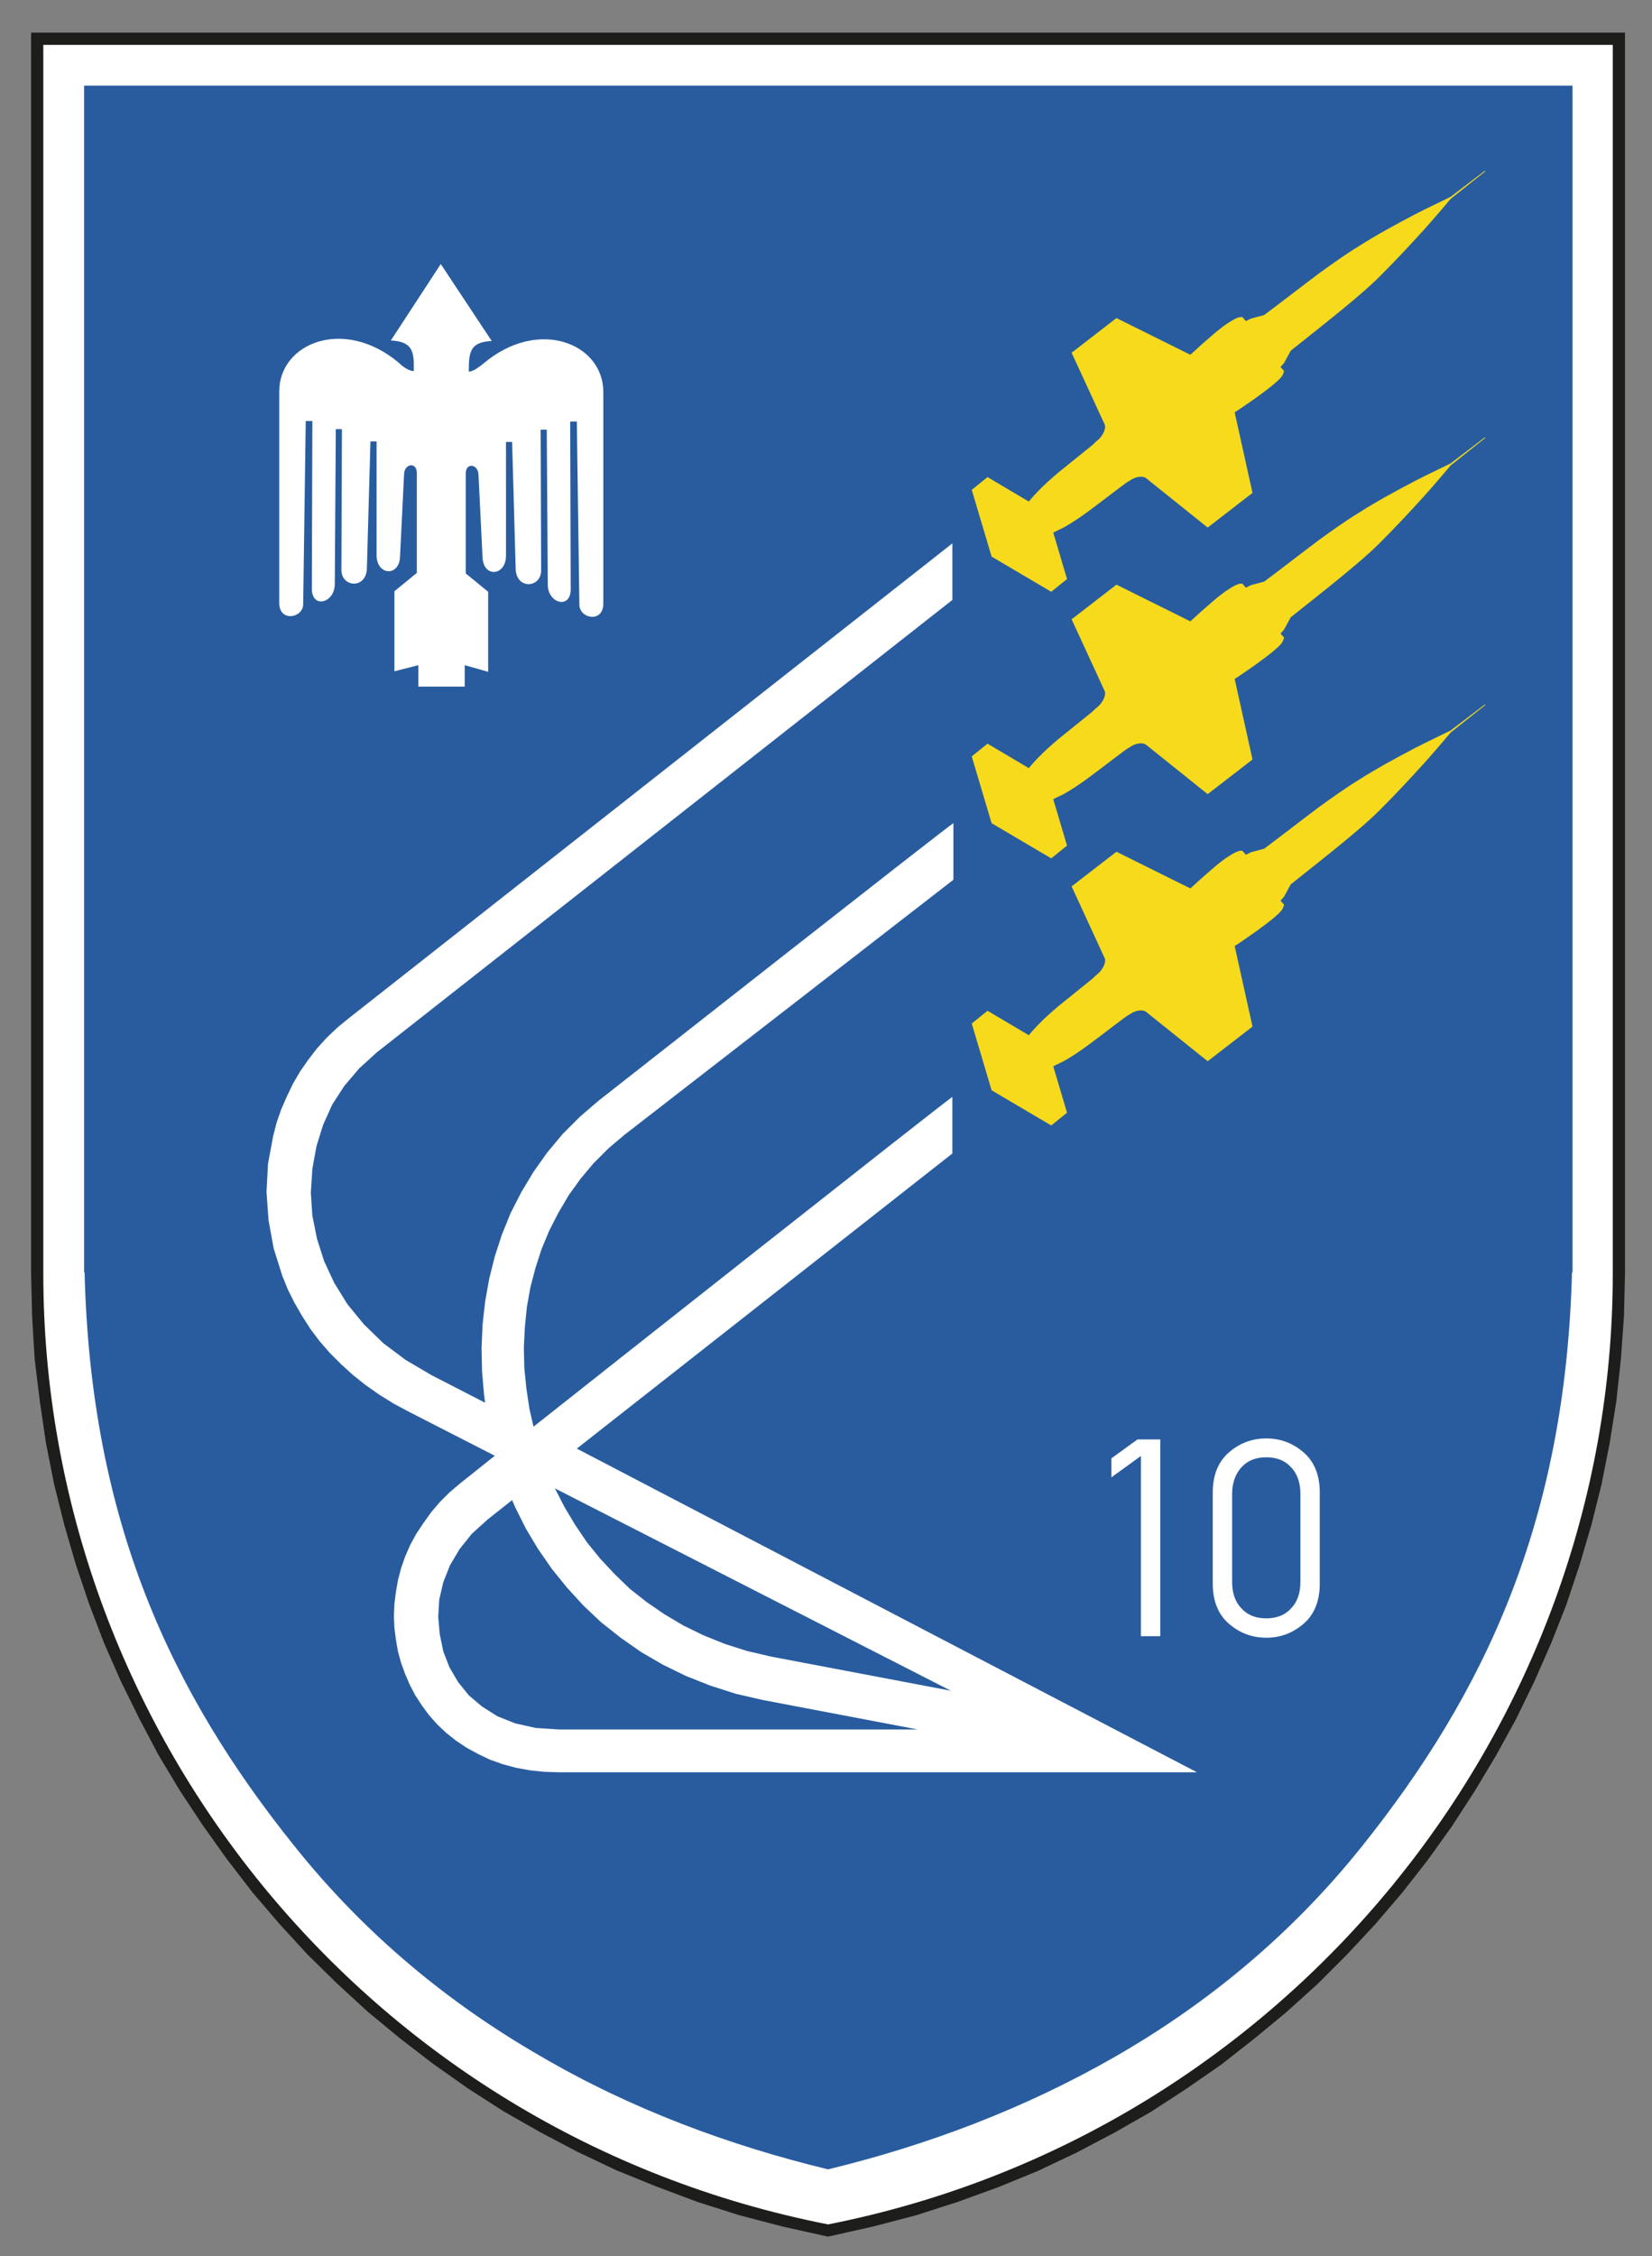
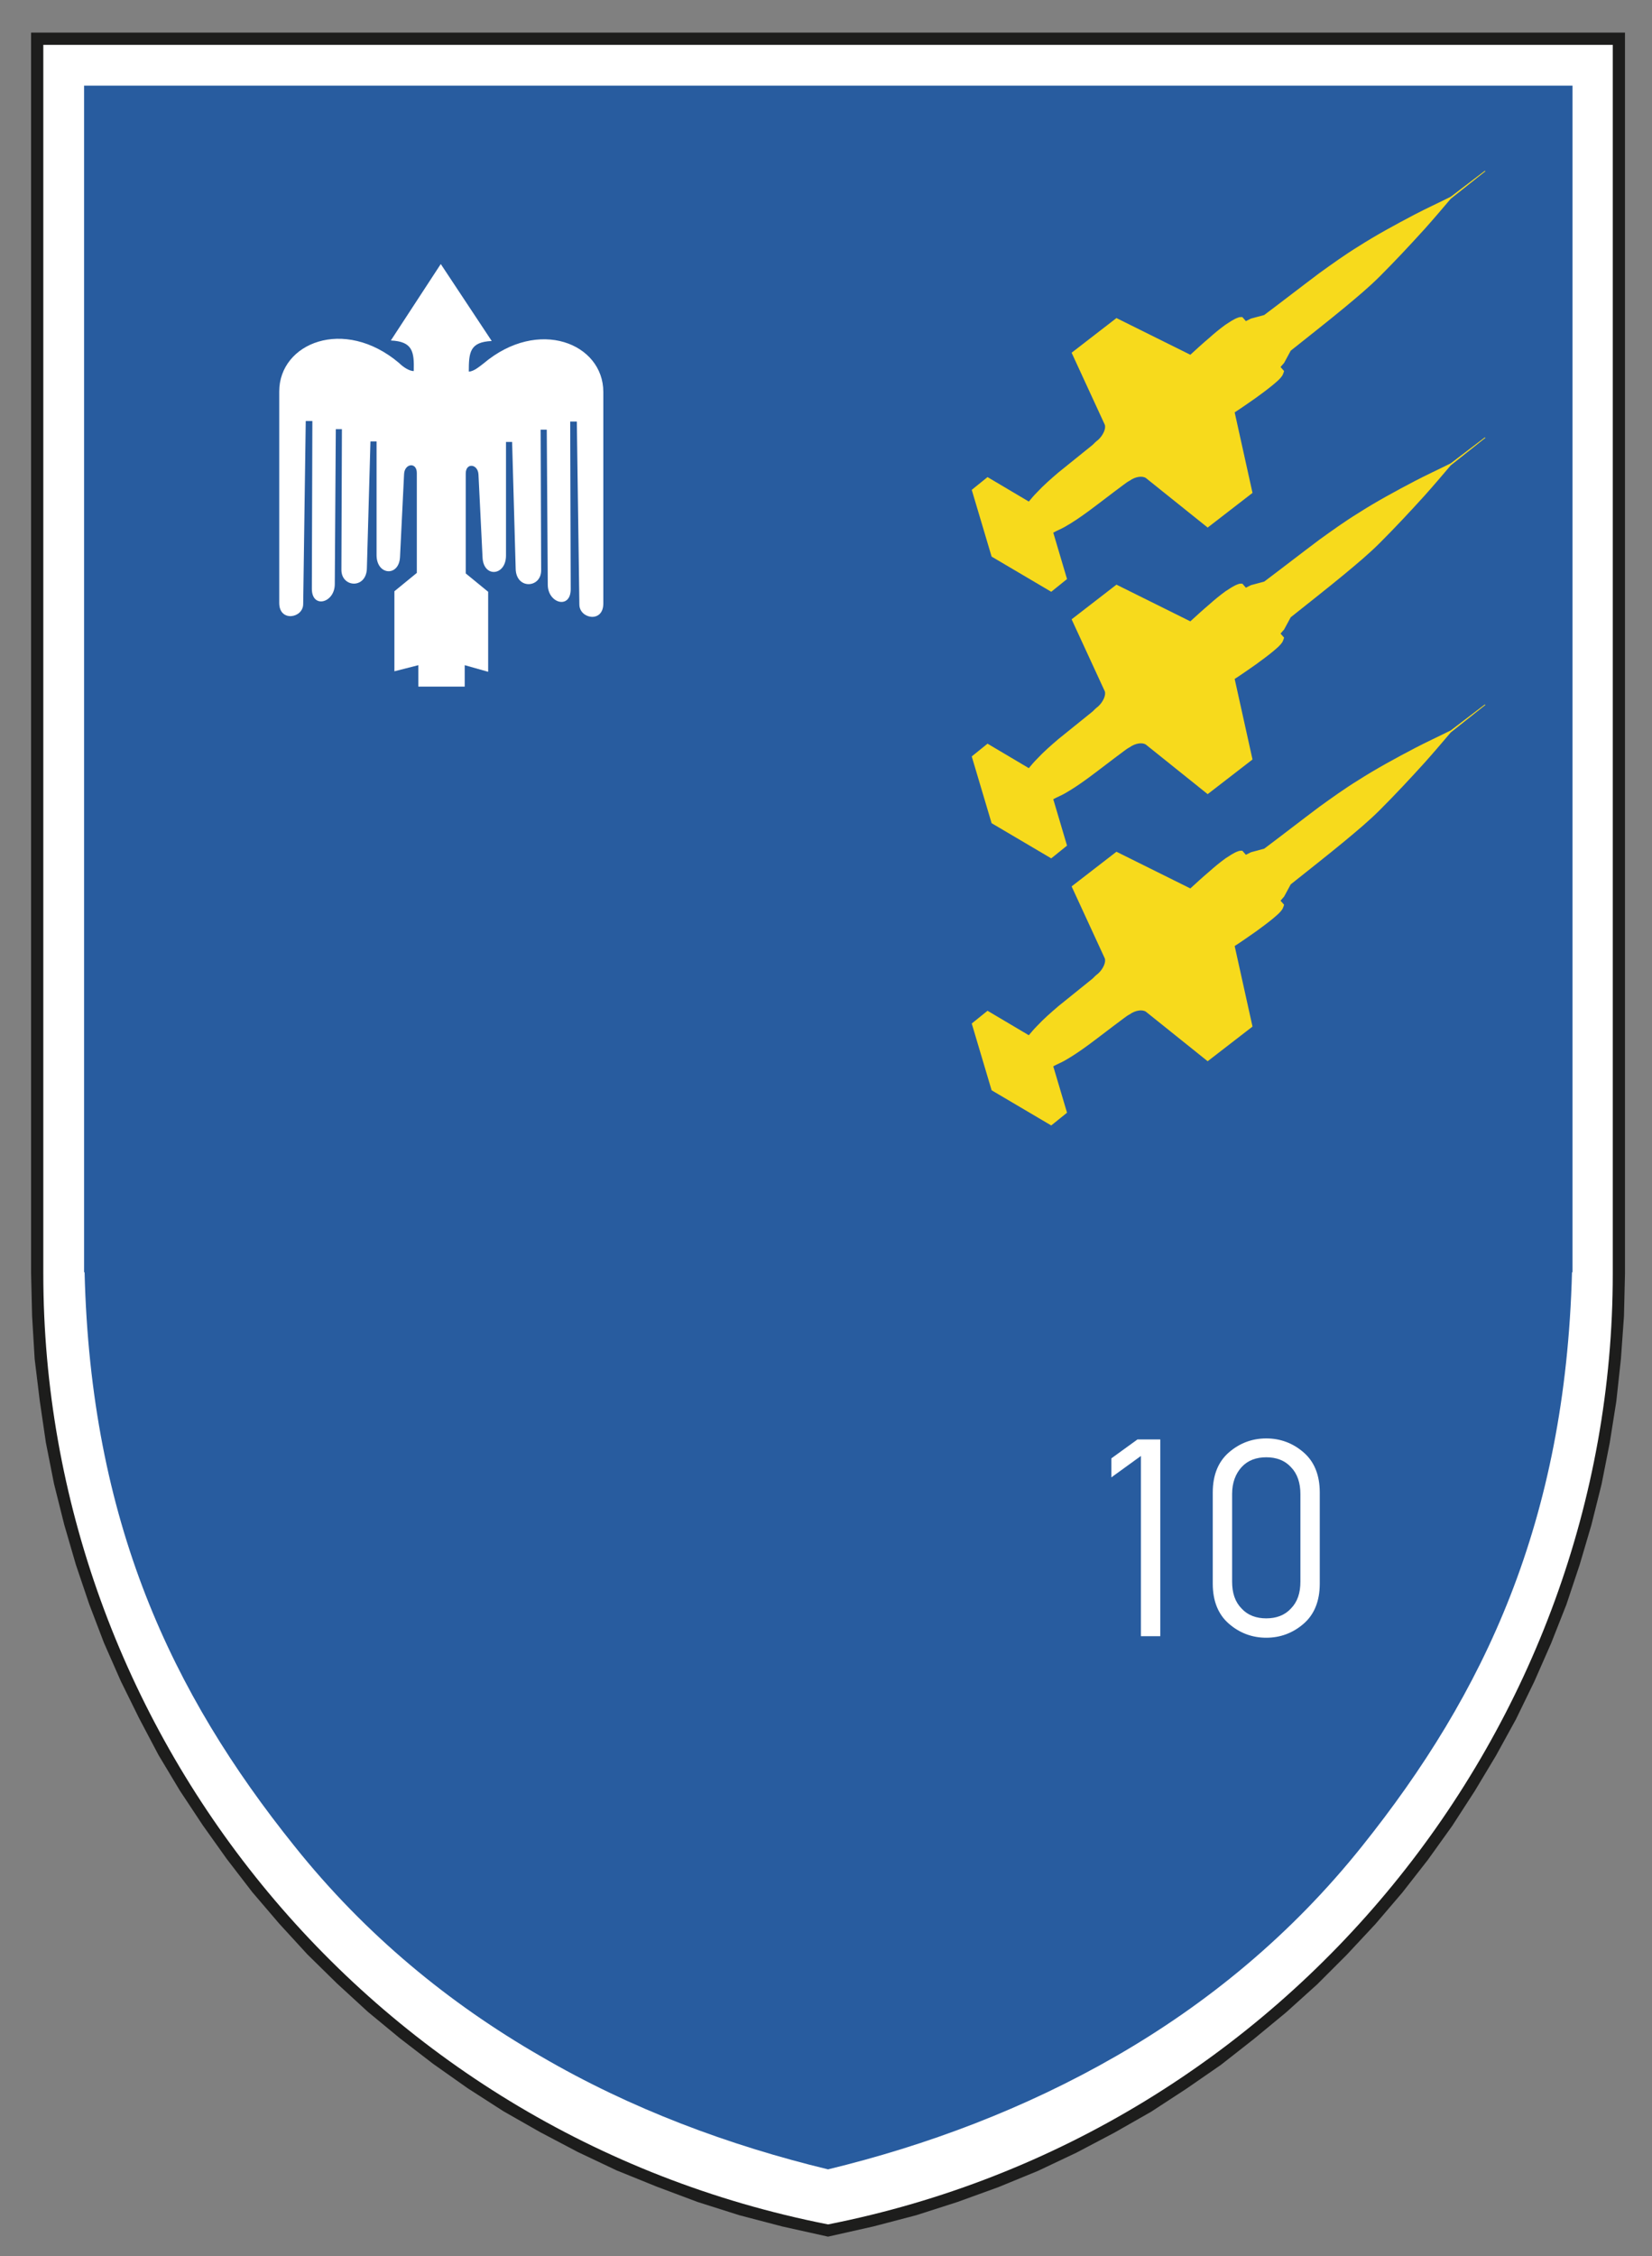
<svg xmlns="http://www.w3.org/2000/svg" version="1.1" id="Layer_1" x="0px" y="0px" viewBox="0 0 324.2 442.6" style="enable-background:new 0 0 324.2 442.6;" xml:space="preserve">
  <rect x="0" y="0" width="324.2" height="442.6" fill="#808080" stroke="none" />
  <style type="text/css">
	.st0{fill:#1D1D1C;}
	.st1{fill:#FFFFFF;}
	.st2{fill:#285C9F;}
	.st3{fill:#F7DA1C;}
	.st4{fill:#FFFFFF;stroke:#285C9F;stroke-width:2;stroke-miterlimit:10;}
</style>
  <g>
    <polygon class="st0" points="6.1,6.4 6.1,249.8 6.3,258.2 6.8,266.6 7.8,274.8 9,283 10.6,291.1 12.6,299.1 14.9,307 17.5,314.7    20.4,322.3 23.7,329.8 27.3,337.1 31.1,344.3 35.3,351.3 39.8,358.1 44.5,364.7 49.5,371.2 54.8,377.4 60.3,383.4 66.1,389.1    72.2,394.7 78.5,399.9 85,404.9 91.8,409.7 98.8,414.2 106,418.3 113.4,422.2 121,425.8 128.9,429 136.9,432 145.1,434.6    153.5,436.8 162.5,438.8 171.4,436.8 179.8,434.6 187.9,432 195.9,429.1 203.7,425.9 211.3,422.3 218.7,418.4 225.9,414.3    232.8,409.8 239.6,405.1 246.1,400 252.4,394.8 258.5,389.3 264.3,383.5 269.9,377.5 275.2,371.3 280.2,364.9 285,358.2    289.4,351.4 293.6,344.4 297.5,337.3 301.1,329.9 304.4,322.4 307.4,314.8 310,307 312.3,299.2 314.3,291.2 315.9,283.1    317.2,274.9 318.1,266.6 318.7,258.2 318.9,249.8 318.9,6.4  " />
    <path class="st1" d="M316.5,8.8H8.5v241.1c0,88.8,63,168.6,154,186.5c90.2-17.8,154-97.6,154-186.5V8.8L316.5,8.8z" />
    <path class="st2" d="M162.5,425.6L162.5,425.6L162.5,425.6c19.4-4.7,38.6-11.9,56.5-22.2c17.9-10.3,34.4-23.8,48.3-41.2   c24-30,39.9-63.6,41.2-112.6h0.1V16.8H175.7h-26.4H16.5v232.8h0.1c1.2,49,17.1,82.6,41.2,112.6c13.9,17.4,30.4,30.9,48.3,41.2   C123.9,413.8,143.1,420.9,162.5,425.6L162.5,425.6z" />
-     <path class="st1" d="M122.6,222.6l-3.2,2.7l-2.9,2.9l-2.6,3.1l-2.3,3.2l-2,3.4l-1.8,3.5l-1.5,3.6l-1.2,3.7l-1,3.8l-0.7,3.9l-0.4,4   l-0.2,4l0.1,4l0.4,4l0.6,4l0.8,3.5c6.3-5,82-64.8,82.2-64.7v11.1l-73.7,57.9l121.7,63.5H109.6l-2.9-0.1l-2.8-0.3l-2.7-0.5l-2.6-0.7   l-2.5-0.9l-2.3-1.1l-2.2-1.2l-2.1-1.4l-1.9-1.5l-1.8-1.7l-1.6-1.8l-1.4-1.9l-1.3-2l-1.1-2.1l-0.9-2.1l-0.8-2.2l-0.6-2.2l-0.4-2.3   l-0.3-2.3l-0.1-2.3l0.1-2.4l0.3-2.4l0.4-2.3l0.6-2.3l0.8-2.3l1-2.3l1.2-2.2l1.4-2.1l1.5-2.1l1.7-2l1.9-1.9l2-1.7l6.9-5.5L80.3,277   l-3-1.6l-2.9-1.8l-2.7-1.9l-2.5-2l-2.3-2.1l-2.2-2.2l-2-2.3l-1.8-2.4l-1.6-2.5l-1.5-2.6l-1.3-2.6l-1.1-2.7l-1.7-5.4l-1-5.5   l-0.4-5.6l0.3-5.5l1-5.4l0.7-2.7l0.9-2.6l1.1-2.5l1.2-2.5l1.4-2.4l1.6-2.3l1.7-2.2l1.9-2.1l2.1-2l2.2-1.8l118.5-93.2v11.1   l-113,88.8l-3.4,3.1l-2.9,3.4l-2.4,3.7l-1.8,4l-1.3,4.2l-0.8,4.4L61,234l0.3,4.5l0.9,4.5l1.4,4.4l2,4.3l2.6,4.2l3.2,3.9l3.8,3.7   l4.4,3.3l5.1,3l10.5,5.4l-0.2-1.5l-0.4-4.6l-0.1-4.6l0.2-4.6l0.5-4.5l0.8-4.5l1.1-4.4l1.4-4.3l1.7-4.2l2.1-4.1l2.4-4l2.7-3.8l3-3.6   l3.4-3.4l3.6-3.1c5.5-4.3,69.6-54.7,69.7-54.5v11.1L122.6,222.6L122.6,222.6z M108.9,292L108.9,292l1.9,3.7l2.1,3.5l2.3,3.4   l2.6,3.2l2.8,3l3,2.9l3.3,2.6l3.5,2.4l3.7,2.2l3.9,1.9l4.2,1.7l4.4,1.4l4.7,1.1l35.3,6.7L108.9,292L108.9,292z M180.1,339.3   l-30.5-5.8l-5.2-1.2l-5-1.6l-4.8-1.9l-4.5-2.2l-4.3-2.5l-4-2.8l-3.8-3l-3.5-3.3l-3.2-3.5l-3-3.7l-2.7-3.9l-2.4-4l-2.1-4.2l-0.6-1.4   l-4.8,3.8l-3.1,2.8l-2.4,3l-1.9,3.2l-1.3,3.3l-0.8,3.4l-0.2,3.4l0.3,3.4L87,324l1.2,3.1l1.7,2.9l2.1,2.6l2.6,2.2l3,1.9l3.5,1.4   l4,0.9l4.6,0.3H180.1L180.1,339.3z" />
    <path class="st1" d="M76.7,66.8c4.3,0.2,4.6,2.2,4.5,6c-0.9,0-2.1-0.8-2.9-1.6c-10.8-9.1-23.5-3.9-23.5,5.6v41.5   c0,3.8,4.7,3,4.7,0.2L60,82.6h1.3l-0.1,32.9c0,4,4.5,2.8,4.5-0.9l0.2-30.4h1.2L67,111.8c0,3.5,4.9,3.8,5-0.3l0.7-24.9h1.2v22.3   c0,4,4.4,4.3,4.6,0.4L79.3,93c0.1-2.1,2.5-2.4,2.5-0.2v19.6l-4.4,3.6v15.7l4.7-1.2v4.2c3,0,6.1,0,9.1,0v-4.2l4.6,1.3v-15.7   l-4.4-3.6V92.9c0-2.2,2.4-1.9,2.5,0.2l0.8,16.3c0.2,4,4.6,3.6,4.6-0.4V86.7h1.2l0.7,24.9c0.1,4.1,5,3.8,5,0.3l-0.1-27.6h1.2   l0.2,30.4c0,3.7,4.5,4.9,4.5,0.9l-0.1-32.9h1.3l0.5,35.9c0,2.8,4.7,3.7,4.7-0.2V76.9c0-9.5-12.7-14.7-23.5-5.6   c-0.9,0.7-2,1.6-2.9,1.6c0-3.8,0.2-5.8,4.5-6l-10-15.1l0,0L76.7,66.8L76.7,66.8z" />
    <path class="st3" d="M284.7,90.9c-2.4,1.2-4.8,2.3-7.1,3.5c-3.8,2-7.5,4-11.1,6.3c-2.6,1.6-5.1,3.4-7.6,5.2   c-3.6,2.7-7.2,5.5-10.8,8.2l-2.6,0.7l-1,0.5l-0.7-0.8c-0.3,0-0.6,0-0.8,0.1c-0.9,0.3-1.7,0.9-2.5,1.4c-1.1,0.8-2.2,1.7-3.2,2.6   c-1.3,1.1-2.5,2.2-3.7,3.3l-14.5-7.2l-8.8,6.8l6.5,14.1c0.3,0.7-0.3,2.1-1.3,3c-0.4,0.3-0.7,0.6-1.1,1c-2.2,1.8-4.5,3.6-6.7,5.4   c-1.4,1.2-2.9,2.5-4.2,3.9c-0.6,0.6-1.1,1.2-1.6,1.8l-8.1-4.8l-3.1,2.5l3.9,13.1l11.7,6.9l3.1-2.5l-2.7-9.1   c0.7-0.4,1.5-0.7,2.2-1.1c1.6-0.9,3.2-2,4.7-3.1c2.3-1.7,4.6-3.5,6.9-5.2c0.4-0.3,0.8-0.6,1.2-0.8c1.1-0.8,2.5-1,3.2-0.5l12.1,9.7   l8.8-6.8l-3.5-15.8c1.4-0.9,2.8-1.9,4.1-2.8c1.1-0.8,2.2-1.6,3.3-2.5c0.7-0.6,1.5-1.2,2-2c0.1-0.2,0.2-0.5,0.3-0.8l-0.7-0.8   l0.7-0.8l1.3-2.4c3.5-2.8,7.1-5.6,10.6-8.5c2.4-2,4.7-3.9,6.9-6.1c3-3,5.9-6.1,8.8-9.3c1.7-1.9,3.4-3.9,5.1-5.9l6.8-5.4l-0.1-0.1   L284.7,90.9L284.7,90.9z" />
  </g>
  <path class="st3" d="M284.7,38.6c-2.4,1.2-4.8,2.3-7.1,3.5c-3.8,2-7.5,4-11.1,6.3c-2.6,1.6-5.1,3.4-7.6,5.2  c-3.6,2.7-7.2,5.5-10.8,8.2l-2.6,0.7l-1,0.5l-0.7-0.8c-0.3,0-0.6,0-0.8,0.1c-0.9,0.3-1.7,0.9-2.5,1.4c-1.1,0.8-2.2,1.7-3.2,2.6  c-1.3,1.1-2.5,2.2-3.7,3.3l-14.5-7.2l-8.8,6.8l6.5,14.1c0.3,0.7-0.3,2.1-1.3,3c-0.4,0.3-0.7,0.6-1.1,1c-2.2,1.8-4.5,3.6-6.7,5.4  c-1.4,1.2-2.9,2.5-4.2,3.9c-0.6,0.6-1.1,1.2-1.6,1.8l-8.1-4.8l-3.1,2.5l3.9,13.1l11.7,6.9l3.1-2.5l-2.7-9.1c0.7-0.4,1.5-0.7,2.2-1.1  c1.6-0.9,3.2-2,4.7-3.1c2.3-1.7,4.6-3.5,6.9-5.2c0.4-0.3,0.8-0.6,1.2-0.8c1.1-0.8,2.5-1,3.2-0.5l12.1,9.7l8.8-6.8l-3.5-15.8  c1.4-0.9,2.8-1.9,4.1-2.8c1.1-0.8,2.2-1.6,3.3-2.5c0.7-0.6,1.5-1.2,2-2c0.1-0.2,0.2-0.5,0.3-0.8l-0.7-0.8l0.7-0.8l1.3-2.4  c3.5-2.8,7.1-5.6,10.6-8.5c2.4-2,4.7-3.9,6.9-6.1c3-3,5.9-6.1,8.8-9.3c1.7-1.9,3.4-3.9,5.1-5.9l6.8-5.4l-0.1-0.1L284.7,38.6  L284.7,38.6z" />
  <path class="st3" d="M284.7,143.3c-2.4,1.2-4.8,2.3-7.1,3.5c-3.8,2-7.5,4-11.1,6.3c-2.6,1.6-5.1,3.4-7.6,5.2  c-3.6,2.7-7.2,5.5-10.8,8.2l-2.6,0.7l-1,0.5l-0.7-0.8c-0.3,0-0.6,0-0.8,0.1c-0.9,0.3-1.7,0.9-2.5,1.4c-1.1,0.8-2.2,1.7-3.2,2.6  c-1.3,1.1-2.5,2.2-3.7,3.3l-14.5-7.2l-8.8,6.8l6.5,14.1c0.3,0.7-0.3,2.1-1.3,3c-0.4,0.3-0.7,0.6-1.1,1c-2.2,1.8-4.5,3.6-6.7,5.4  c-1.4,1.2-2.9,2.5-4.2,3.9c-0.6,0.6-1.1,1.2-1.6,1.8l-8.1-4.8l-3.1,2.5l3.9,13.1l11.7,6.9l3.1-2.5l-2.7-9.1c0.7-0.4,1.5-0.7,2.2-1.1  c1.6-0.9,3.2-2,4.7-3.1c2.3-1.7,4.6-3.5,6.9-5.2c0.4-0.3,0.8-0.6,1.2-0.8c1.1-0.8,2.5-1,3.2-0.5l12.1,9.7l8.8-6.8l-3.5-15.8  c1.4-0.9,2.8-1.9,4.1-2.8c1.1-0.8,2.2-1.6,3.3-2.5c0.7-0.6,1.5-1.2,2-2c0.1-0.2,0.2-0.5,0.3-0.8l-0.7-0.8l0.7-0.8l1.3-2.4  c3.5-2.8,7.1-5.6,10.6-8.5c2.4-2,4.7-3.9,6.9-6.1c3-3,5.9-6.1,8.8-9.3c1.7-1.9,3.4-3.9,5.1-5.9l6.8-5.4l-0.1-0.1L284.7,143.3  L284.7,143.3z" />
  <g>
    <path class="st4" d="M222.9,322.1v-34.5l-5.8,4.2v-6.2l5.8-4.2h5.8V322h-5.8V322.1z" />
    <path class="st4" d="M237,310.7v-17.9c0-3.7,1.2-6.6,3.5-8.6s5-3,8-3s5.7,1,8,3c2.3,2,3.5,4.9,3.5,8.6v17.9c0,3.7-1.2,6.6-3.5,8.6   s-5,3-8,3s-5.7-1-8-3S237,314.4,237,310.7z M254.2,310.3v-17.2c0-1.9-0.5-3.5-1.6-4.6c-1-1.1-2.4-1.6-4.1-1.6   c-1.7,0-3.1,0.5-4.1,1.6s-1.6,2.6-1.6,4.6v17.2c0,2,0.5,3.5,1.6,4.6c1,1.1,2.4,1.6,4.1,1.6c1.7,0,3.1-0.5,4.1-1.6   C253.7,313.8,254.2,312.3,254.2,310.3z" />
  </g>
</svg>